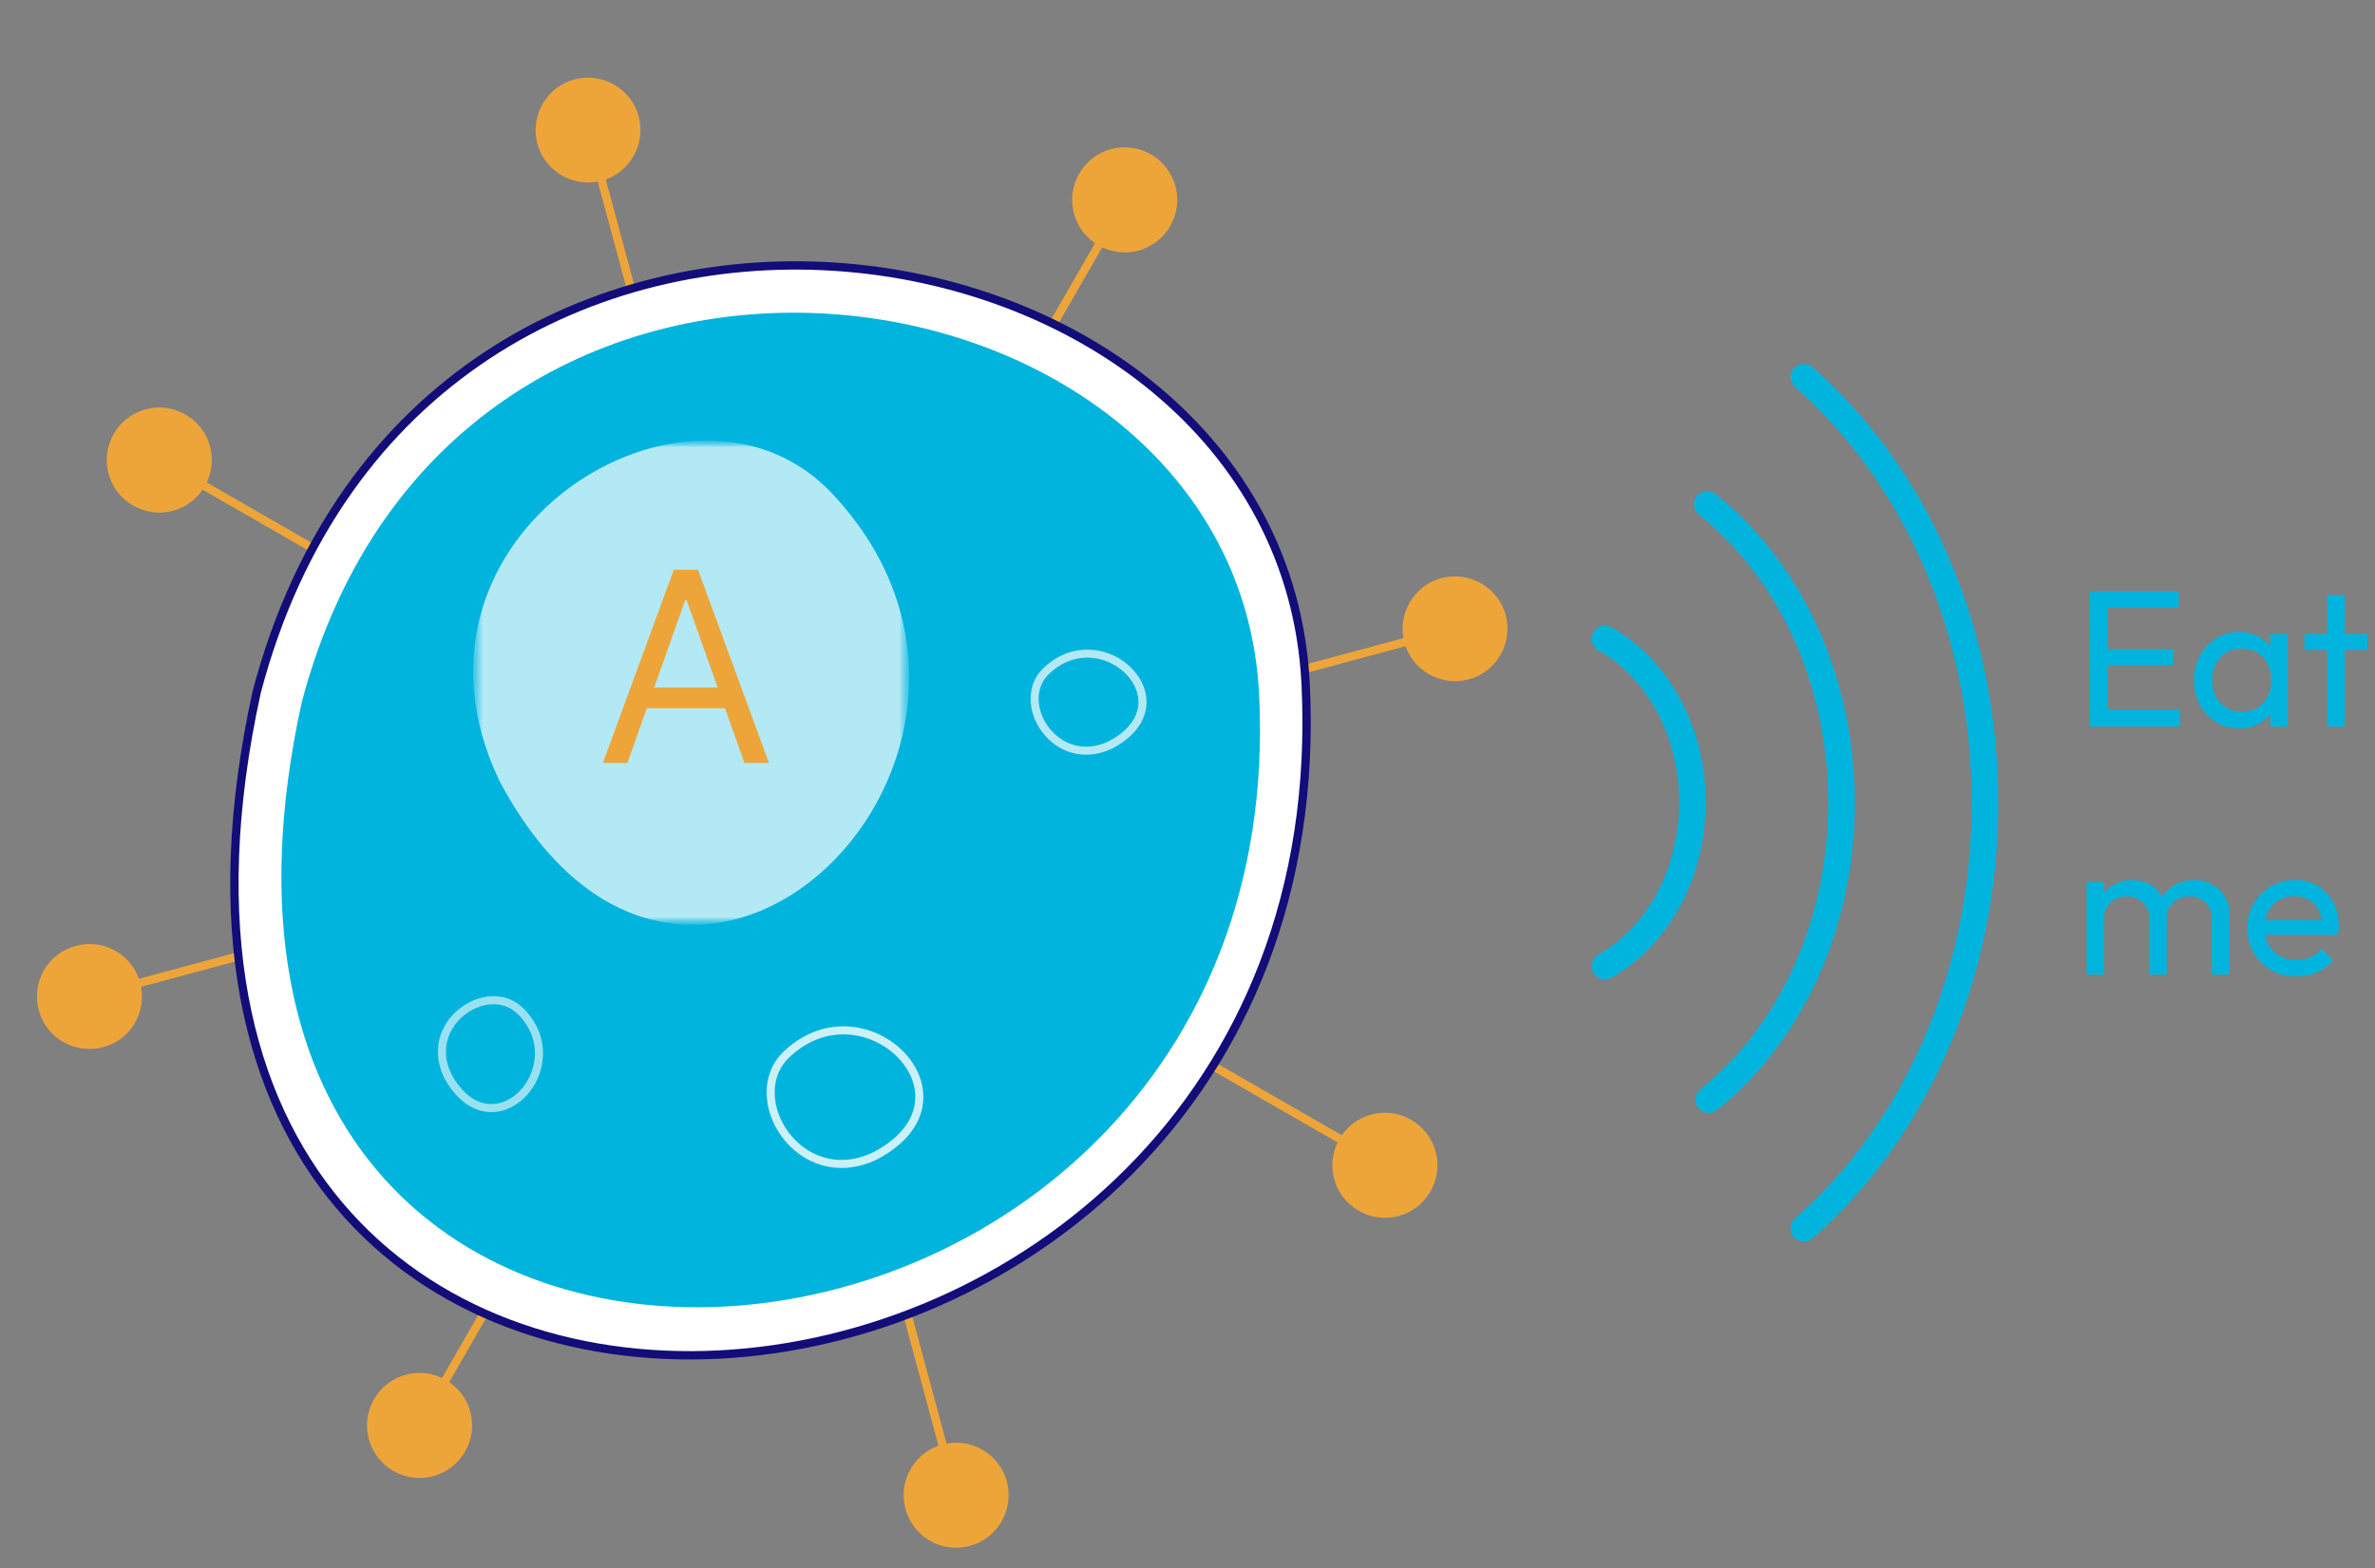
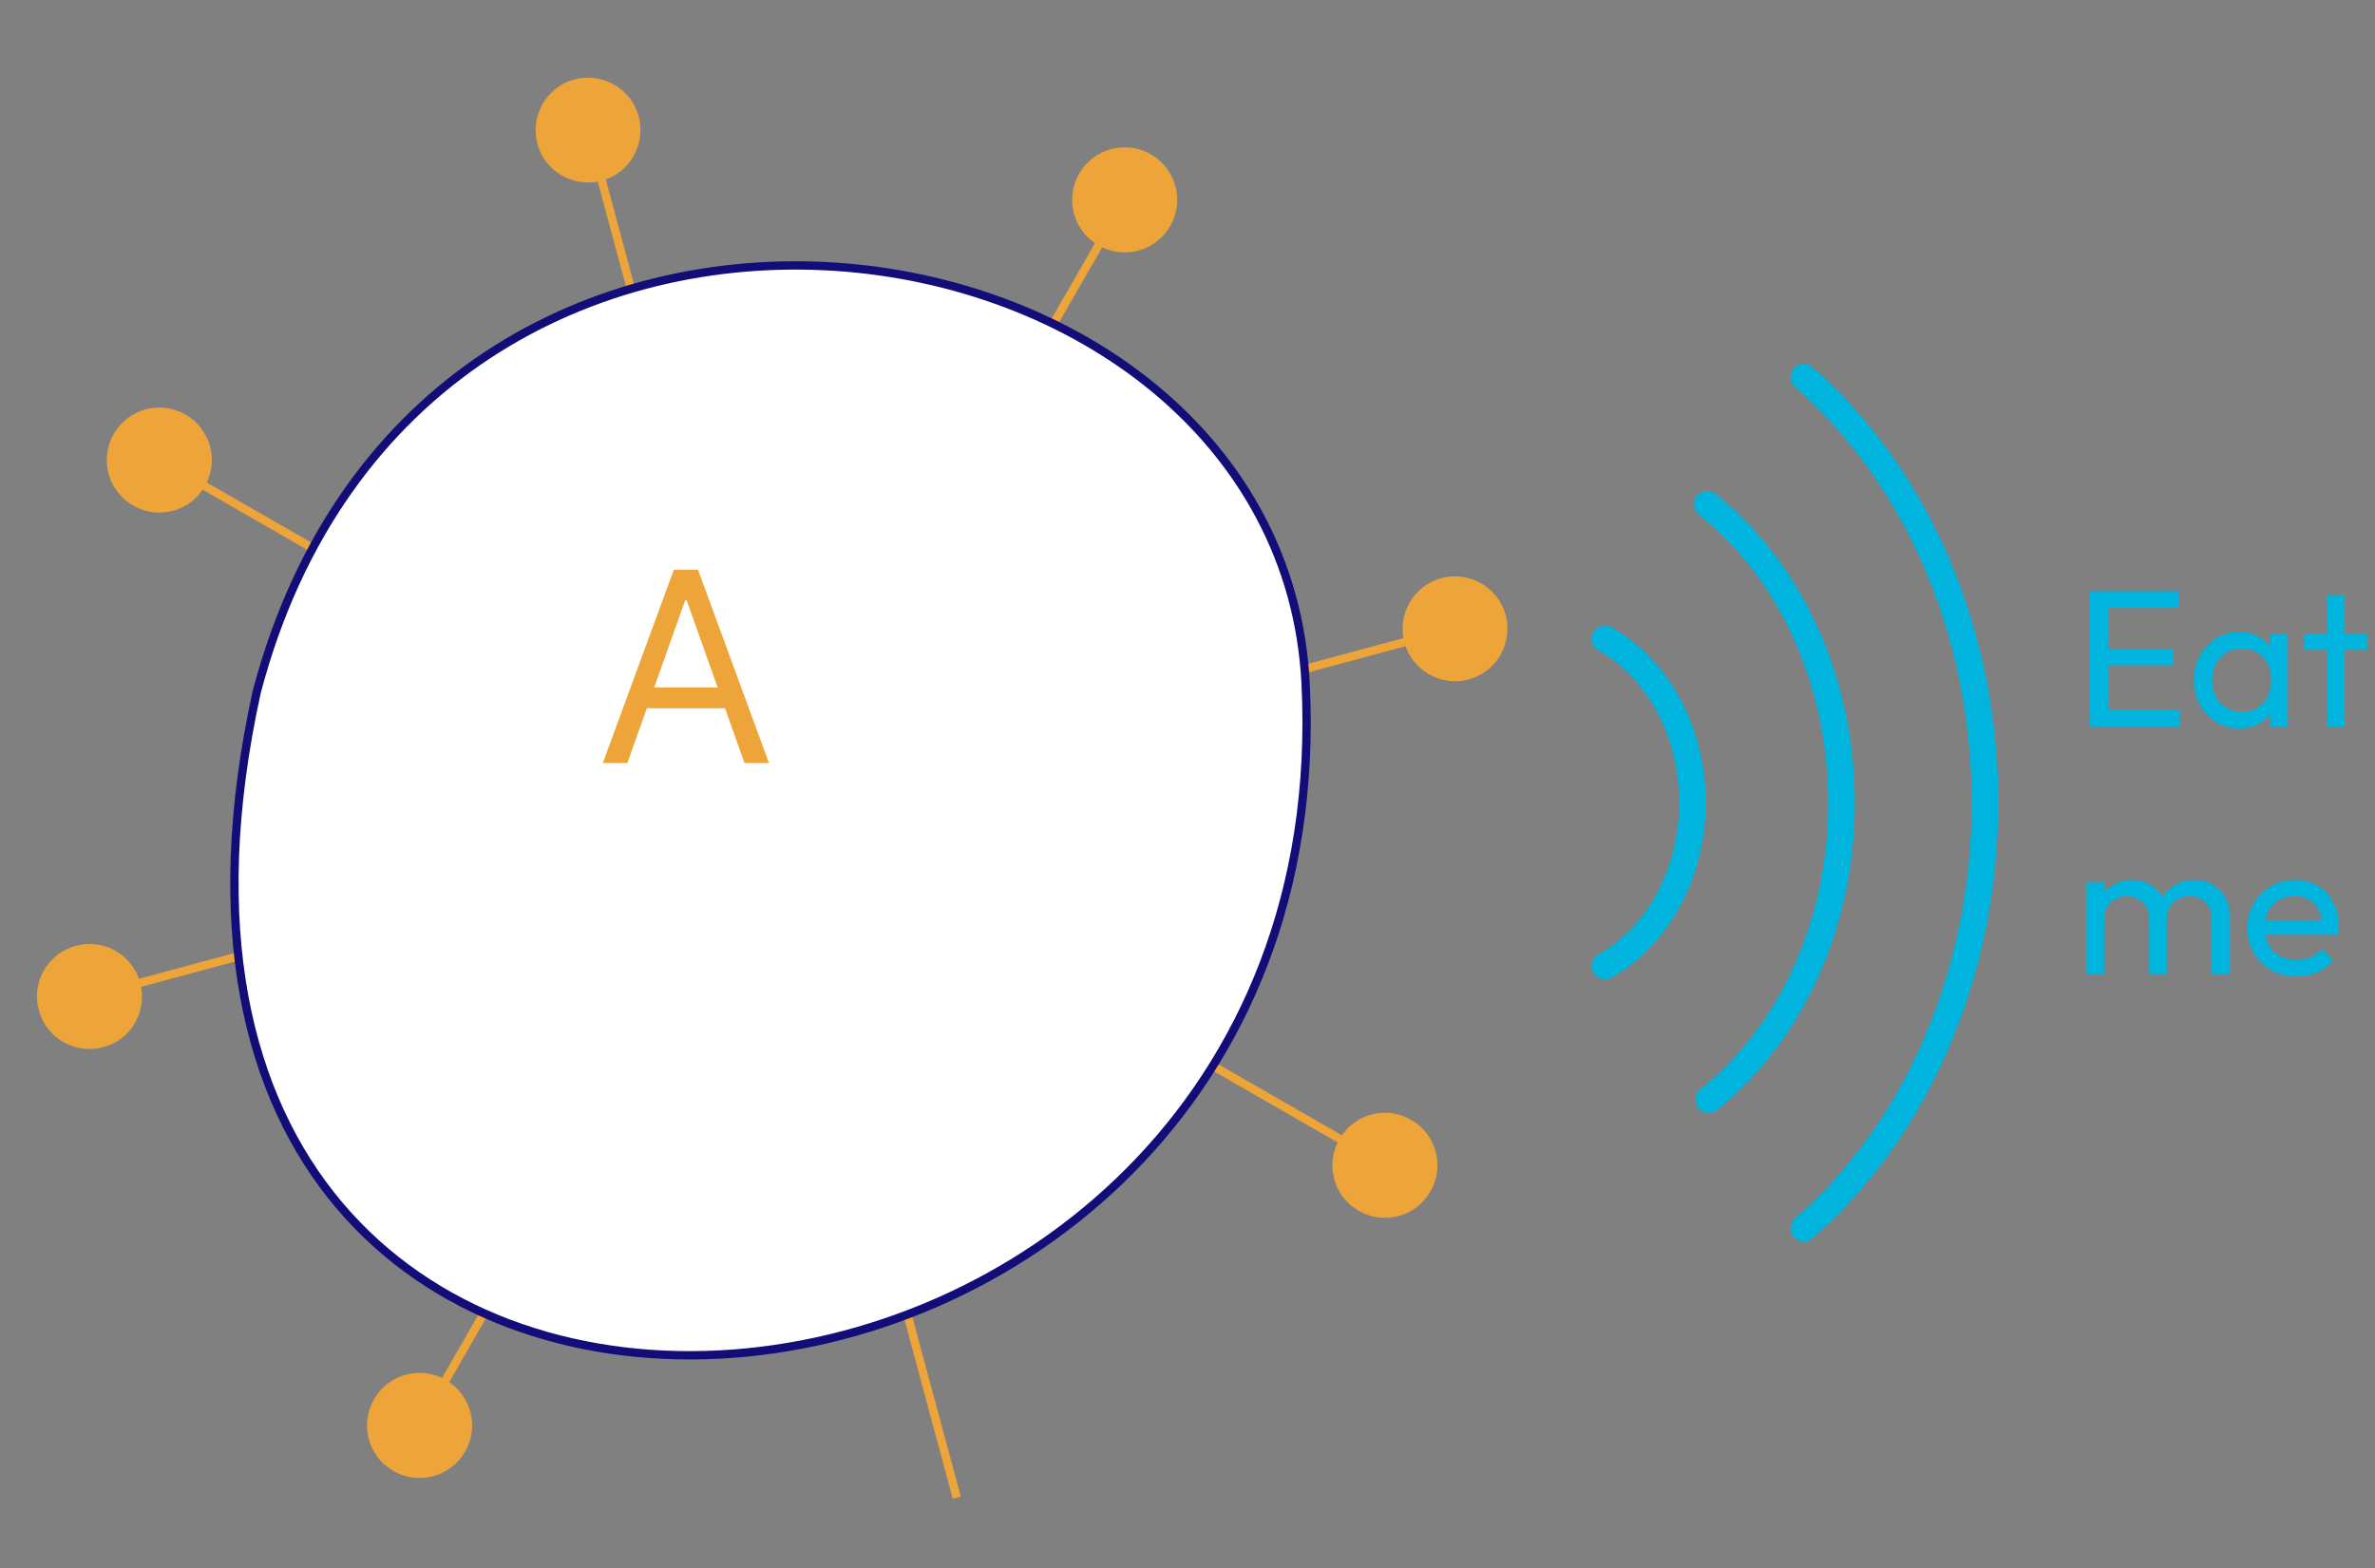
<svg xmlns="http://www.w3.org/2000/svg" width="268" height="177" viewBox="0 0 268 177" fill="none">
  <rect x="0" y="0" width="268" height="177" fill="#808080" stroke="none" />
  <path d="M203.554 42.578C215.963 53.448 223.99 70.907 223.99 90.608C223.99 110.308 215.963 127.8 203.554 138.637M192.651 56.927C201.782 64.185 207.802 76.56 207.802 90.608C207.802 104.655 201.849 116.863 192.818 124.121M181.112 72.112C186.931 75.389 190.978 82.413 190.978 90.574C190.978 98.735 186.931 105.792 181.112 109.037" stroke="#00B4DD" stroke-width="3" stroke-linecap="round" stroke-linejoin="round" />
  <path d="M235.804 82V66.732H237.872V82H235.804ZM237.212 82V80.108H245.968V82H237.212ZM237.212 75.092V73.288H245.242V75.092H237.212ZM237.212 68.624V66.732H245.858V68.624H237.212ZM252.679 82.22C251.726 82.22 250.861 81.985 250.083 81.516C249.306 81.032 248.69 80.379 248.235 79.558C247.795 78.737 247.575 77.813 247.575 76.786C247.575 75.759 247.795 74.835 248.235 74.014C248.69 73.193 249.299 72.54 250.061 72.056C250.839 71.572 251.711 71.33 252.679 71.33C253.471 71.33 254.175 71.499 254.791 71.836C255.422 72.159 255.928 72.613 256.309 73.2C256.691 73.772 256.903 74.439 256.947 75.202V78.348C256.903 79.096 256.691 79.763 256.309 80.35C255.943 80.937 255.444 81.399 254.813 81.736C254.197 82.059 253.486 82.22 252.679 82.22ZM253.009 80.35C253.992 80.35 254.784 80.02 255.385 79.36C255.987 78.685 256.287 77.827 256.287 76.786C256.287 76.067 256.148 75.444 255.869 74.916C255.605 74.373 255.224 73.955 254.725 73.662C254.227 73.354 253.647 73.2 252.987 73.2C252.327 73.2 251.741 73.354 251.227 73.662C250.729 73.97 250.333 74.395 250.039 74.938C249.761 75.466 249.621 76.075 249.621 76.764C249.621 77.468 249.761 78.091 250.039 78.634C250.333 79.162 250.736 79.58 251.249 79.888C251.763 80.196 252.349 80.35 253.009 80.35ZM256.155 82V79.184L256.529 76.632L256.155 74.102V71.55H258.157V82H256.155ZM262.603 82V67.172H264.583V82H262.603ZM260.029 73.354V71.55H267.157V73.354H260.029ZM235.452 110V99.55H237.432V110H235.452ZM242.514 110V103.686C242.514 102.909 242.272 102.3 241.788 101.86C241.319 101.405 240.725 101.178 240.006 101.178C239.522 101.178 239.089 101.281 238.708 101.486C238.327 101.691 238.019 101.977 237.784 102.344C237.549 102.711 237.432 103.151 237.432 103.664L236.618 103.268C236.618 102.476 236.787 101.787 237.124 101.2C237.476 100.613 237.953 100.159 238.554 99.836C239.155 99.499 239.83 99.33 240.578 99.33C241.311 99.33 241.971 99.491 242.558 99.814C243.159 100.137 243.629 100.591 243.966 101.178C244.318 101.765 244.494 102.461 244.494 103.268V110H242.514ZM249.576 110V103.686C249.576 102.909 249.334 102.3 248.85 101.86C248.381 101.405 247.794 101.178 247.09 101.178C246.606 101.178 246.166 101.281 245.77 101.486C245.389 101.691 245.081 101.977 244.846 102.344C244.611 102.711 244.494 103.151 244.494 103.664L243.372 103.268C243.416 102.461 243.629 101.772 244.01 101.2C244.406 100.613 244.912 100.159 245.528 99.836C246.144 99.499 246.819 99.33 247.552 99.33C248.315 99.33 248.997 99.491 249.598 99.814C250.199 100.137 250.676 100.591 251.028 101.178C251.395 101.765 251.578 102.469 251.578 103.29V110H249.576ZM259.112 110.22C258.071 110.22 257.132 109.985 256.296 109.516C255.46 109.032 254.8 108.379 254.316 107.558C253.832 106.737 253.59 105.805 253.59 104.764C253.59 103.737 253.825 102.813 254.294 101.992C254.778 101.171 255.424 100.525 256.23 100.056C257.052 99.572 257.968 99.33 258.98 99.33C259.948 99.33 260.799 99.55 261.532 99.99C262.28 100.43 262.86 101.039 263.27 101.816C263.696 102.593 263.908 103.473 263.908 104.456C263.908 104.603 263.901 104.764 263.886 104.94C263.872 105.101 263.842 105.292 263.798 105.512H254.976V103.862H262.742L262.016 104.5C262.016 103.796 261.892 103.202 261.642 102.718C261.393 102.219 261.041 101.838 260.586 101.574C260.132 101.295 259.582 101.156 258.936 101.156C258.262 101.156 257.668 101.303 257.154 101.596C256.641 101.889 256.245 102.3 255.966 102.828C255.688 103.356 255.548 103.979 255.548 104.698C255.548 105.431 255.695 106.077 255.988 106.634C256.282 107.177 256.7 107.602 257.242 107.91C257.785 108.203 258.408 108.35 259.112 108.35C259.699 108.35 260.234 108.247 260.718 108.042C261.217 107.837 261.642 107.529 261.994 107.118L263.27 108.416C262.772 109.003 262.156 109.45 261.422 109.758C260.704 110.066 259.934 110.22 259.112 110.22Z" fill="#00B4DD" />
  <path d="M9.798 112.55L164.456 70.875" stroke="#EDA53A" stroke-width="0.94" stroke-miterlimit="10" />
  <mask id="mask0_2448_10927" style="mask-type:luminance" maskUnits="userSpaceOnUse" x="0" y="0" width="177" height="177">
    <path d="M176.365 0H0V177H176.365V0Z" fill="white" />
  </mask>
  <g mask="url(#mask0_2448_10927)">
    <path d="M11.638 118.202C8.494 119.039 5.216 117.199 4.38 114.022C3.51 110.878 5.383 107.6 8.561 106.764C11.705 105.894 14.982 107.767 15.819 110.945C16.655 114.122 14.815 117.366 11.638 118.202Z" fill="#EDA53A" />
    <path d="M165.727 76.693C168.871 75.856 170.744 72.579 169.908 69.435C169.072 66.291 165.794 64.418 162.65 65.254C159.506 66.09 157.633 69.368 158.469 72.512C159.305 75.656 162.583 77.529 165.727 76.693Z" fill="#EDA53A" />
    <path d="M107.964 169.04L66.289 14.383" stroke="#EDA53A" stroke-width="0.94" stroke-miterlimit="10" />
-     <path d="M113.619 167.235C114.455 170.379 112.582 173.657 109.438 174.493C106.294 175.363 103.016 173.49 102.18 170.312C101.311 167.168 103.184 163.891 106.361 163.054C109.505 162.185 112.783 164.091 113.619 167.235Z" fill="#EDA53A" />
    <path d="M72.076 13.146C71.24 10.002 67.962 8.129 64.818 8.965C61.674 9.801 59.801 13.079 60.638 16.223C61.474 19.367 64.751 21.24 67.895 20.404C71.04 19.567 72.912 16.29 72.076 13.146Z" fill="#EDA53A" />
    <path d="M156.563 131.648L17.726 51.777" stroke="#EDA53A" stroke-width="0.94" stroke-miterlimit="10" />
    <path d="M159.237 126.398C162.08 128.037 163.05 131.649 161.411 134.492C159.772 137.335 156.16 138.305 153.317 136.666C150.474 135.027 149.504 131.415 151.143 128.572C152.782 125.729 156.394 124.759 159.237 126.398Z" fill="#EDA53A" />
    <path d="M20.936 46.793C18.093 45.154 14.481 46.124 12.842 48.967C11.203 51.81 12.174 55.422 15.016 57.061C17.859 58.7 21.472 57.73 23.11 54.887C24.749 52.044 23.779 48.432 20.936 46.793Z" fill="#EDA53A" />
    <path d="M127.06 22.312L47.19 161.15" stroke="#EDA53A" stroke-width="0.94" stroke-miterlimit="10" />
    <path d="M121.779 19.6C123.418 16.757 127.031 15.787 129.874 17.425C132.717 19.064 133.686 22.677 132.048 25.52C130.409 28.363 126.796 29.333 123.953 27.694C121.11 26.055 120.141 22.442 121.779 19.6Z" fill="#EDA53A" />
    <path d="M42.209 157.936C40.571 160.778 41.541 164.391 44.384 166.03C47.227 167.669 50.839 166.699 52.478 163.856C54.117 161.013 53.147 157.4 50.304 155.761C47.461 154.123 43.848 155.093 42.209 157.936Z" fill="#EDA53A" />
    <path d="M28.963 78.131C47.693 6.856 144.588 21.64 147.331 77.195C151.98 171.648 5.684 184.291 28.963 78.131Z" fill="white" />
    <path d="M28.963 78.131C47.693 6.856 144.588 21.64 147.331 77.195C151.98 171.648 5.684 184.291 28.963 78.131Z" stroke="#120D78" stroke-width="0.94" stroke-miterlimit="10" />
-     <path d="M34.049 79.269C51.174 14.215 139.607 27.695 142.082 78.4C146.33 164.592 12.777 176.131 34.049 79.269Z" fill="#01B4DD" />
    <g opacity="0.7">
      <mask id="mask1_2448_10927" style="mask-type:luminance" maskUnits="userSpaceOnUse" x="53" y="49" width="50" height="56">
        <path d="M102.58 49.703H53.38V104.389H102.58V49.703Z" fill="white" />
      </mask>
      <g mask="url(#mask1_2448_10927)">
        <mask id="mask2_2448_10927" style="mask-type:luminance" maskUnits="userSpaceOnUse" x="53" y="49" width="50" height="56">
          <path d="M102.579 49.703H53.379V104.389H102.579V49.703Z" fill="white" />
        </mask>
        <g mask="url(#mask2_2448_10927)">
-           <path d="M56.355 88.134C43.01 60.273 78.029 38.733 93.949 55.758C121.041 84.689 77.694 128.404 56.355 88.134Z" fill="white" />
-         </g>
+           </g>
      </g>
    </g>
    <g opacity="0.8">
      <mask id="mask3_2448_10927" style="mask-type:luminance" maskUnits="userSpaceOnUse" x="85" y="114" width="21" height="19">
        <path d="M105.222 114.758H85.421V132.886H105.222V114.758Z" fill="white" />
      </mask>
      <g mask="url(#mask3_2448_10927)">
        <mask id="mask4_2448_10927" style="mask-type:luminance" maskUnits="userSpaceOnUse" x="85" y="114" width="21" height="19">
          <path d="M105.22 114.758H85.419V132.886H105.22V114.758Z" fill="white" />
        </mask>
        <g mask="url(#mask4_2448_10927)">
          <path d="M98.733 130.477C90.17 134.557 83.581 123.788 88.832 118.938C97.729 110.643 111.108 123.988 98.733 130.477Z" stroke="white" stroke-width="0.91" stroke-miterlimit="10" />
        </g>
      </g>
    </g>
    <g opacity="0.7">
      <mask id="mask5_2448_10927" style="mask-type:luminance" maskUnits="userSpaceOnUse" x="115" y="72" width="16" height="15">
        <path d="M130.48 72.277H115.262V86.258H130.48V72.277Z" fill="white" />
      </mask>
      <g mask="url(#mask5_2448_10927)">
        <mask id="mask6_2448_10927" style="mask-type:luminance" maskUnits="userSpaceOnUse" x="115" y="72" width="16" height="15">
          <path d="M130.48 72.277H115.261V86.258H130.48V72.277Z" fill="white" />
        </mask>
        <g mask="url(#mask6_2448_10927)">
          <path d="M125.297 84.085C119.075 87.028 114.293 79.235 118.105 75.689C124.561 69.669 134.26 79.369 125.297 84.085Z" stroke="white" stroke-width="0.91" stroke-miterlimit="10" />
        </g>
      </g>
    </g>
    <g opacity="0.6">
      <mask id="mask7_2448_10927" style="mask-type:luminance" maskUnits="userSpaceOnUse" x="48" y="111" width="15" height="16">
        <path d="M62.343 111.379H48.362V126.597H62.343V111.379Z" fill="white" />
      </mask>
      <g mask="url(#mask7_2448_10927)">
        <mask id="mask8_2448_10927" style="mask-type:luminance" maskUnits="userSpaceOnUse" x="48" y="111" width="15" height="16">
          <path d="M62.341 111.379H48.361V126.597H62.341V111.379Z" fill="white" />
        </mask>
        <g mask="url(#mask8_2448_10927)">
          <path d="M50.634 121.648C47.423 115.561 55.048 110.477 58.728 114.123C64.982 120.344 55.718 130.411 50.634 121.648Z" stroke="white" stroke-width="0.91" stroke-miterlimit="10" />
        </g>
      </g>
    </g>
  </g>
  <path d="M70.795 86.125H68.025L76.037 64.307H78.764L86.775 86.125H84.005L77.486 67.758H77.315L70.795 86.125ZM71.818 77.602H82.983V79.946H71.818V77.602Z" fill="#EDA53A" />
</svg>